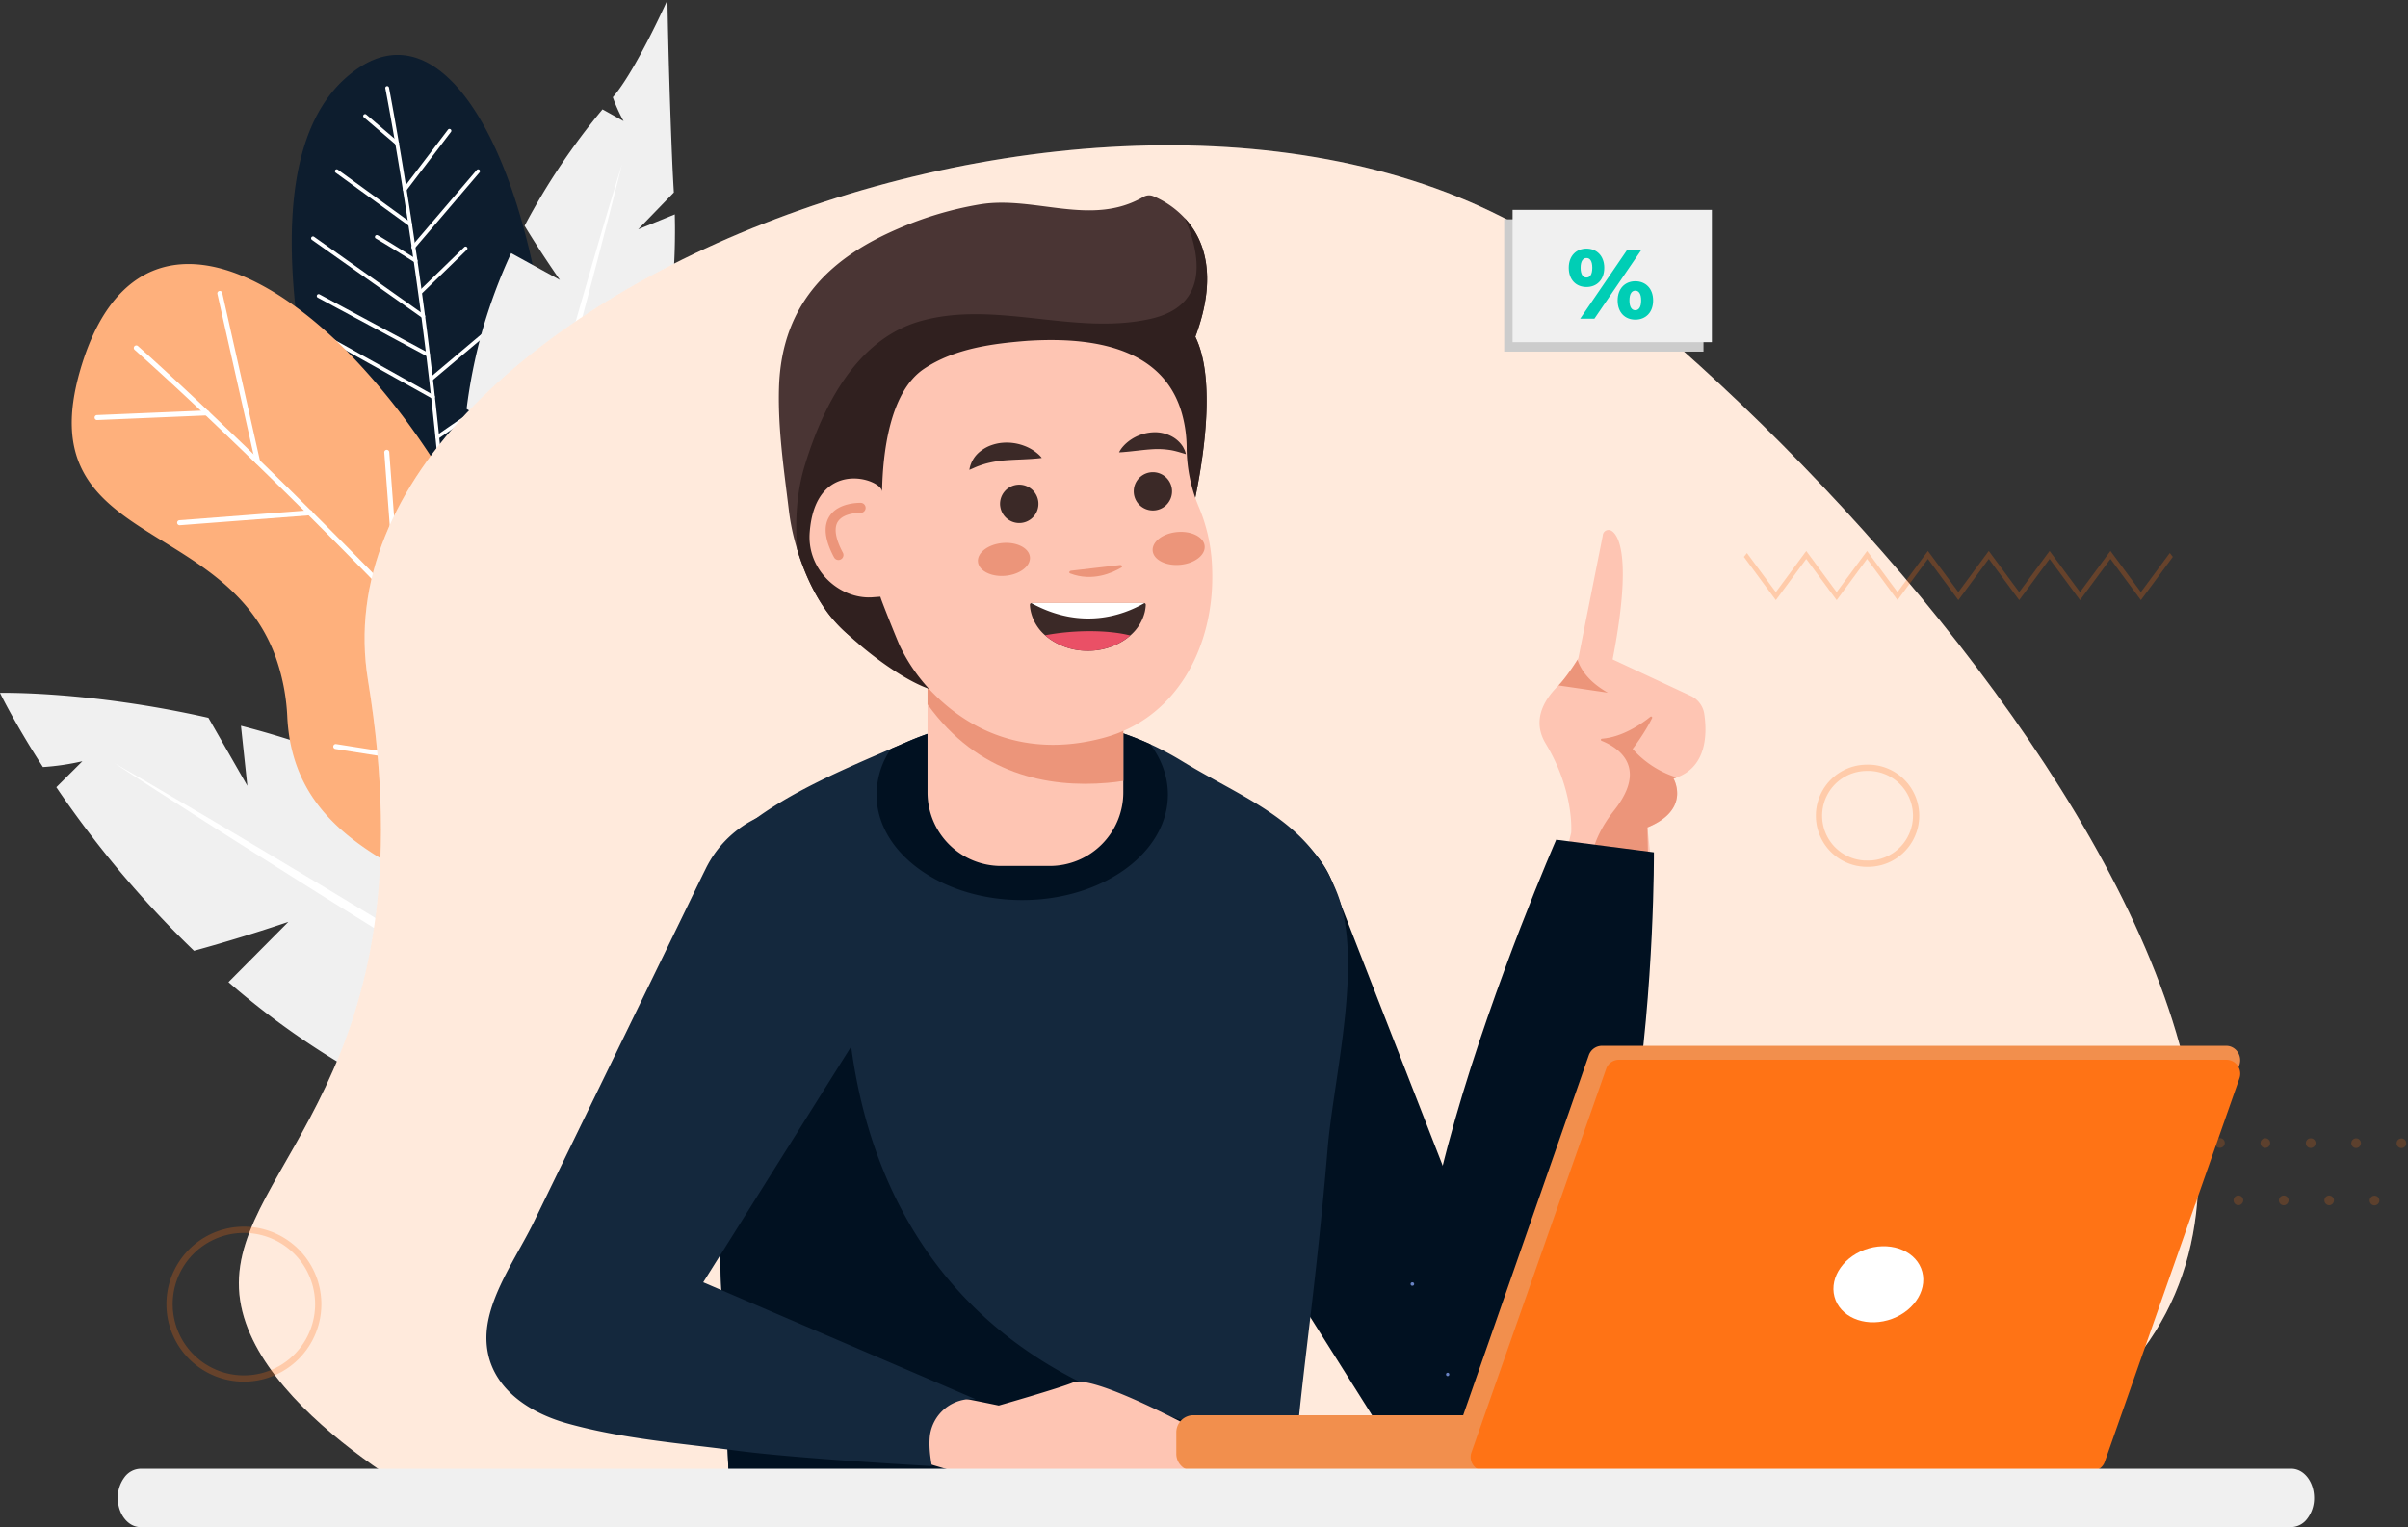
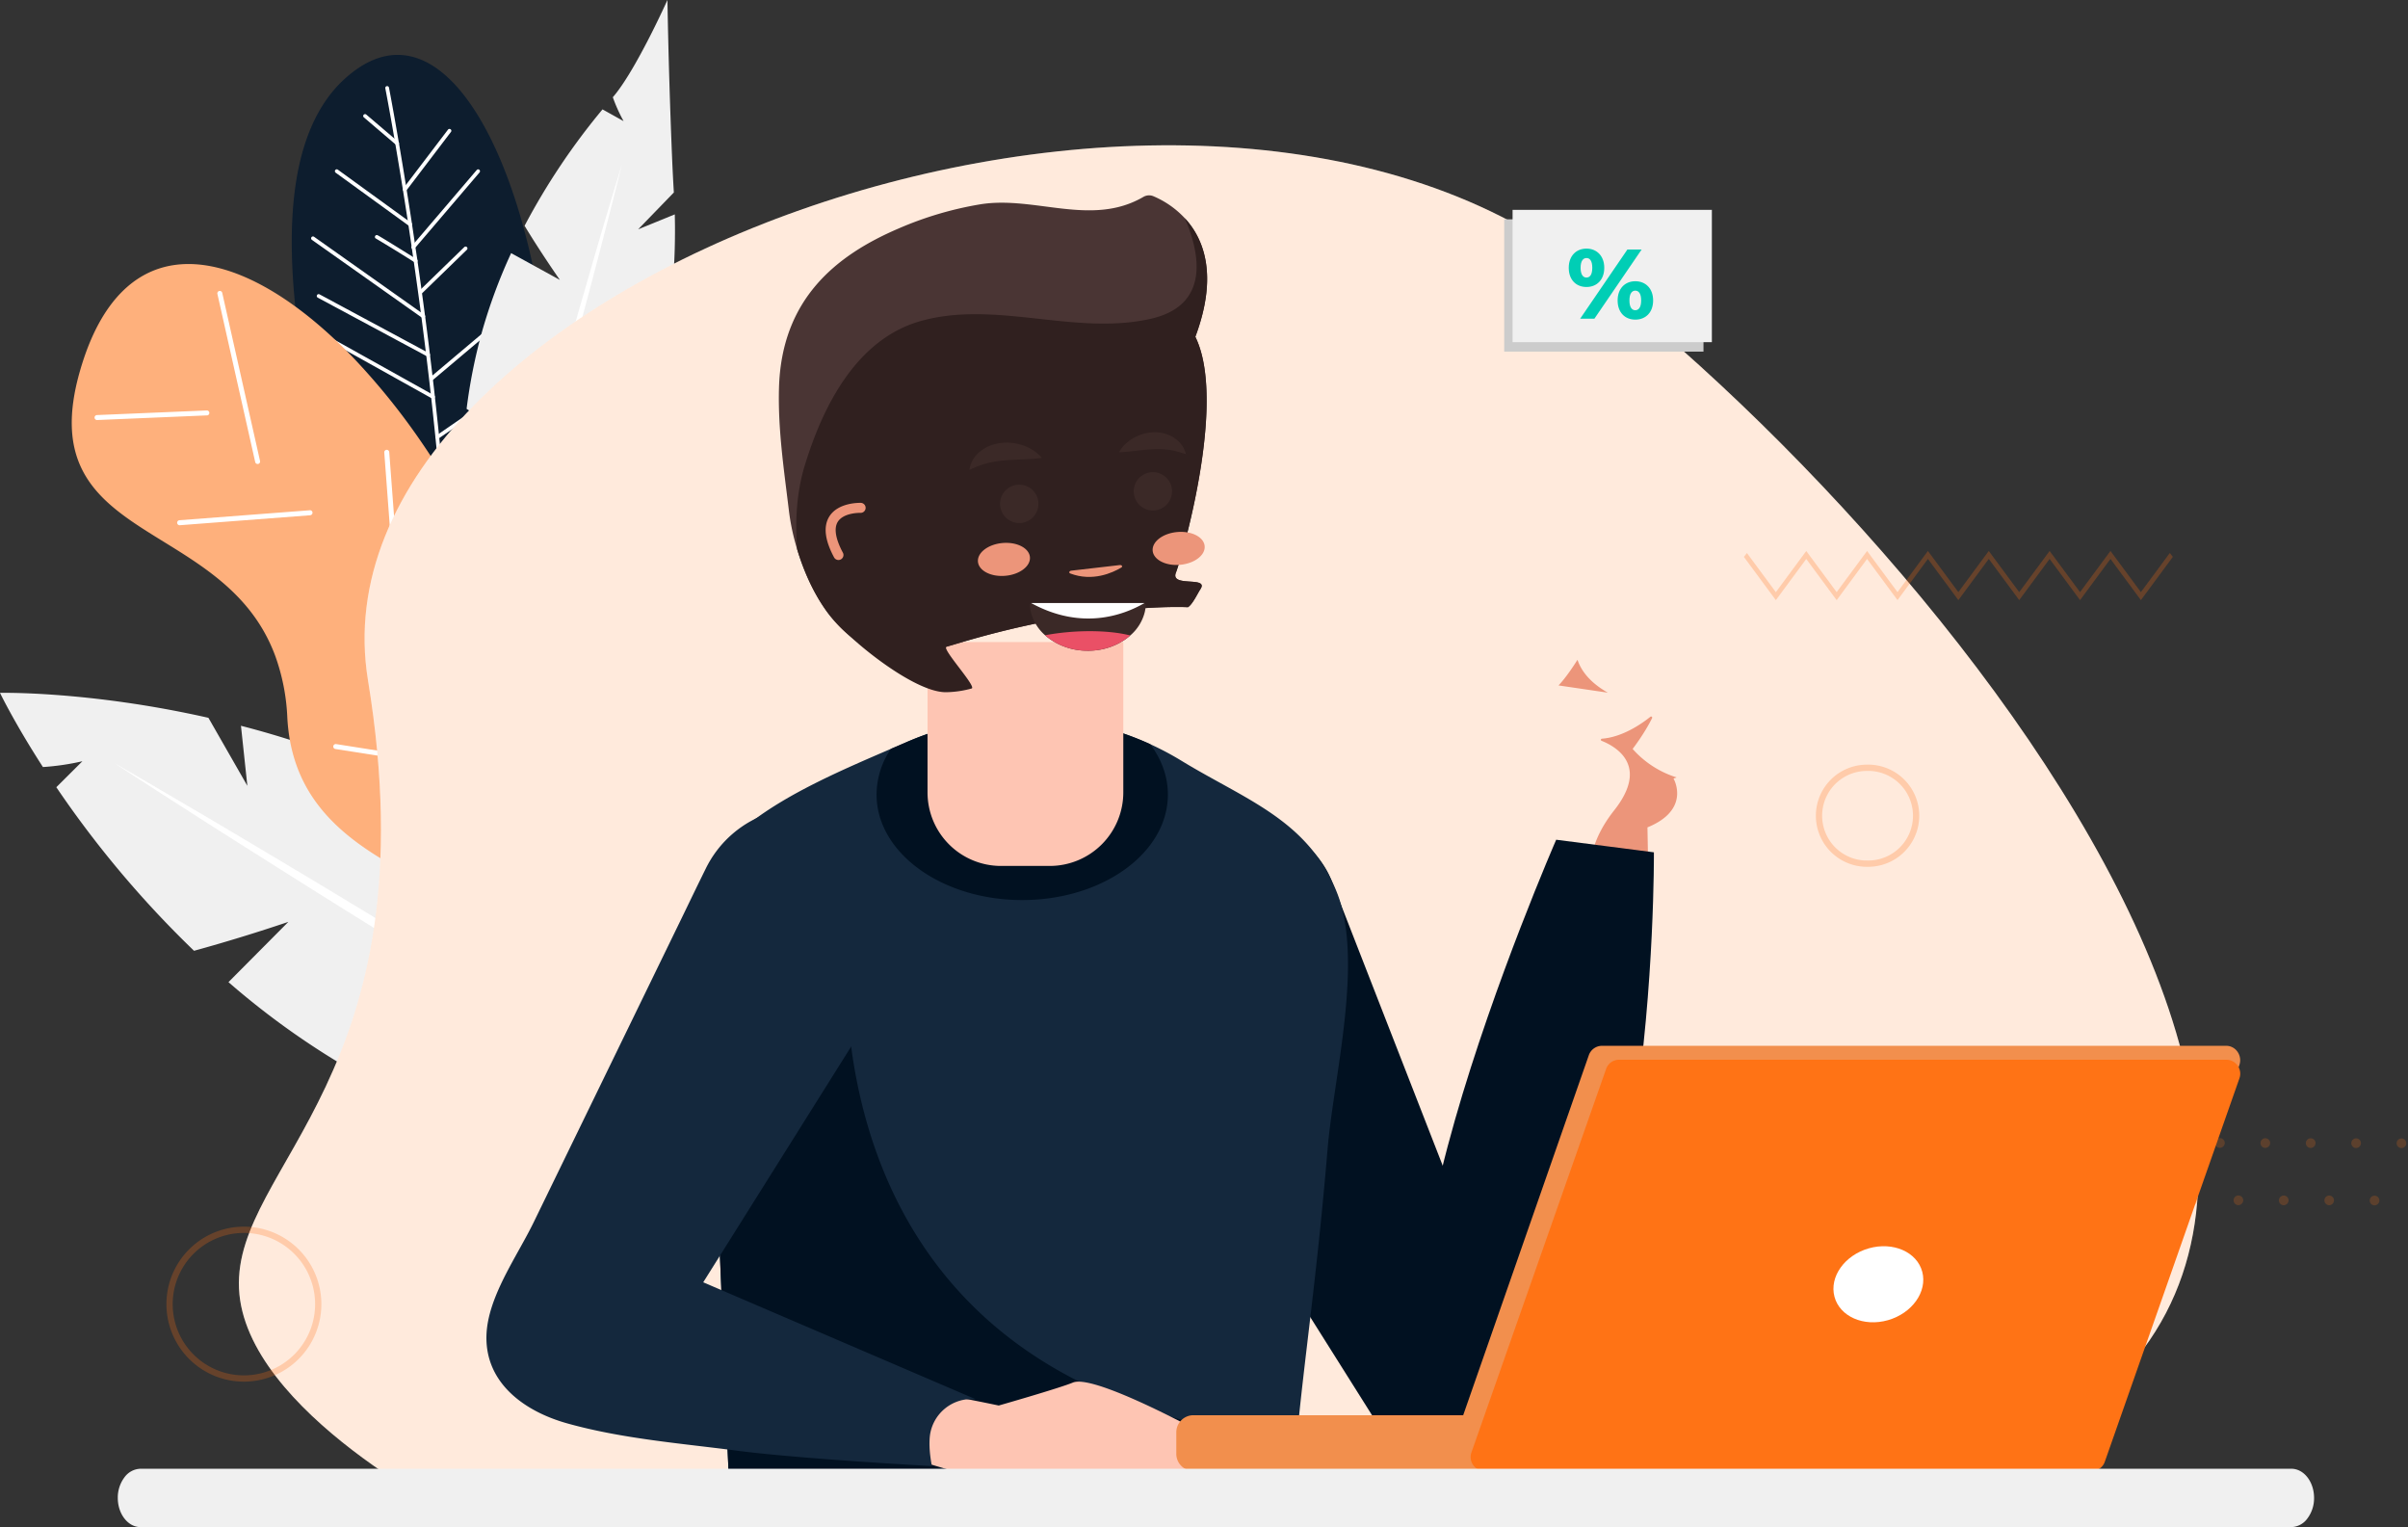
<svg xmlns="http://www.w3.org/2000/svg" width="746" height="473" fill="none">
  <rect width="100%" height="100%" fill="#333333" stroke="none" />
  <path d="M129.12 270.59l-1.3-26.29a284.37 284.37 0 00-53.17-19.5l1.98 18.59-12.06-21.06C27.61 213.97 0 214.6 0 214.6s4.41 9.21 13.3 22.98c4.12-.27 8.21-.87 12.23-1.8l-8.08 8.05a317.95 317.95 0 0042.66 50.66 533.67 533.67 0 0029.23-8.96L70.78 304.2a244.75 244.75 0 0064.93 40.64l17.36-15.16-10.94 17.82c57.1 22.8 109.6 21.62 109.6 21.62s-17.34-36.14-52.52-72.35l-3.22 5.25-1.31-9.81c-13.19-13-28.67-25.79-46.49-36.73a230.6 230.6 0 00-10.33-5.98l-8.74 21.1z" fill="#F0F0F0" />
  <path d="M261.02 374.6l-.63.07-1.13-.65-7.32-4.28-1.04-.61-8.16-4.77-5.43-3.18a6440.59 6440.59 0 01-29.13-17.35c-9.71-5.79-19.35-11.68-29.03-17.51l-28.93-17.67-28.86-17.8c-9.6-6-19.2-11.94-28.76-17.97-9.55-6.03-19.12-12.05-28.65-18.12l-14.27-9.15-7.12-4.59-7.1-4.64 7.35 4.24 7.31 4.29 14.63 8.57c9.73 5.76 19.44 11.54 29.14 17.34 9.71 5.8 19.36 11.68 29.03 17.52L151.86 306l28.86 17.8c9.59 5.99 19.2 11.94 28.76 17.96 9.56 6.03 19.12 12.06 28.66 18.12l6.66 4.28 6.56 4.22 1.04.67 7.13 4.58 1.5.98z" fill="#fff" />
  <path d="M152.65 242.75a169.5 169.5 0 01-8.44 17 142.7 142.7 0 01-5.97 9.6l.05-.4-2.44.34-.37-1.17c1.08-1.5.32-6.35-1.66-13.71-.9-3.33-2.03-7.16-3.36-11.43l-.36-1.14a947.4 947.4 0 00-4.3-13.38c-3.52-10.82-7.63-23.22-11.78-36.53-7.3-23.4-14.71-49.52-19.25-74.4l-.52-2.93-.66-3.95c-2.07-12.84-3.28-25.23-3.2-36.63 0-2.22.07-4.41.19-6.56.89-16.8 5-31.02 13.78-40.63.9-.99 1.87-1.92 2.87-2.8 47.96-42.4 89.33 116.7 45.42 218.72z" fill="#0D1D2E" />
  <path d="M129.3 80.59l.04.23a1555.8 1555.8 0 012.33 16.95l.04.24a1378.84 1378.84 0 012.26 18.27l.16 1.38c.2 1.69.4 3.4.58 5.1l.02.18c.42 3.76.83 7.56 1.23 11.42l.13 1.3c.42 4.21.82 8.47 1.21 12.77l.11 1.26.6 7.05.1 1.29a884.09 884.09 0 011.68 25.28l.07 1.26a720.46 720.46 0 01.94 38.71c-.07 12.23-.53 23.6-1.39 34.1-.32 3.98-.7 7.84-1.14 11.56l-1.18.17c.47-3.95.87-8.05 1.21-12.3.86-10.79 1.31-22.5 1.34-35.15.03-10.02-.2-20.6-.69-31.74l-.06-1.28c-.27-6.05-.63-12.24-1.06-18.6l-.09-1.31-.13-1.89a1123.78 1123.78 0 00-1.36-17.03l-.05-.63a715.65 715.65 0 00-.5-5.49c-.65-6.94-1.36-13.75-2.1-20.4l-.16-1.4c-.44-3.95-.9-7.82-1.36-11.62l-.17-1.39c-.44-3.6-.9-7.12-1.34-10.56l-.2-1.56c-.72-5.42-1.45-10.64-2.16-15.61l-.22-1.5-.38-2.62-.1-.72a1066.07 1066.07 0 00-1.2-8.04 1401.22 1401.22 0 00-4.12-25.32c-1.67-9.7-2.78-15.38-2.81-15.57a.6.6 0 01.07-.44.58.58 0 011.06.22c.04.2 1.25 6.46 3.06 17.07l.04.2c.64 3.77 1.36 8.08 2.13 12.87l.25 1.57c.53 3.29 1.08 6.8 1.64 10.48l.03.23a1016.8 1016.8 0 011.05 7.06l.6 3.95z" fill="#fff" />
  <path d="M123.03 44.98a.56.56 0 01-.36-.14l-9.94-8.48a.56.56 0 01-.21-.4.58.58 0 01.96-.47l9.94 8.47a.58.58 0 01-.39 1.02zM127.09 70.11a.56.56 0 01-.32-.1l-22.79-16.53a.58.58 0 01.25-1.03c.15-.02.3.01.43.1l22.78 16.52a.57.57 0 010 .94c-.1.07-.23.1-.35.1zM131.12 98.55a.55.55 0 01-.32-.1L96.63 74.29a.58.58 0 11.67-.95l34.17 24.17a.58.58 0 010 .94c-.1.07-.22.1-.35.1zM134.15 123.51c-.1 0-.2-.02-.28-.07L103 106.21a.58.58 0 01.13-1.03.57.57 0 01.42.02l30.88 17.23a.57.57 0 01.27.66.58.58 0 01-.57.42h.02zM136.23 145.17a.62.62 0 01-.24-.06l-25.7-12.6a.57.57 0 01-.32-.56.57.57 0 01.4-.5.59.59 0 01.44.03l25.7 12.6a.58.58 0 01-.28 1.09zM138.38 170.26a.59.59 0 01-.23-.06l-20.12-9.58a.58.58 0 01-.27-.77.56.56 0 01.33-.29.58.58 0 01.44.02l20.12 9.57c.13.05.23.15.3.28a.57.57 0 01-.58.83h.01zM128.75 81.37a.6.6 0 01-.28-.1 480.56 480.56 0 00-12.15-7.47.58.58 0 01-.13-.62.57.57 0 01.75-.33c.63.24 10.23 6.25 12.15 7.45a.57.57 0 01.24.66.58.58 0 01-.57.4zM132.62 110.48a.56.56 0 01-.25-.07L98.42 92.18a.58.58 0 01.55-1.02l33.95 18.24a.58.58 0 01.08.96.58.58 0 01-.35.12h-.03zM125.4 59.26a.57.57 0 01-.45-.92l13.84-18.19a.57.57 0 01.6-.2.57.57 0 01.42.7.57.57 0 01-.1.2l-13.84 18.19a.57.57 0 01-.47.22zM128 77.16a.58.58 0 01-.42-.95l20.12-23.56a.57.57 0 01.4-.2.58.58 0 01.47.95l-20.12 23.56a.57.57 0 01-.46.2zM130.38 90.96a.55.55 0 01-.4-.17.57.57 0 01.02-.82l13.84-13.44a.58.58 0 01.98.42c0 .16-.07.3-.18.41L130.8 90.8a.57.57 0 01-.42.16zM133.73 117.82a.58.58 0 01-.35-1.02l26.13-22.03a.58.58 0 01.96.25.6.6 0 01-.06.45.56.56 0 01-.16.18l-26.13 22.03a.6.6 0 01-.39.14zM135.48 135.97a.57.57 0 01-.53-.42.57.57 0 01.22-.64l25.39-17.48a.58.58 0 01.66.95l-25.4 17.48c-.1.07-.22.1-.34.1zM137.5 158.31a.58.58 0 01-.28-1.07l22.91-13.99a.57.57 0 01.8.2.58.58 0 01-.2.79l-22.9 13.99c-.1.06-.22.09-.33.08zM139.76 184.6a.58.58 0 01-.53-.43.58.58 0 01.24-.64l19.75-12.83a.58.58 0 01.8.17.6.6 0 01.08.43.58.58 0 01-.25.37L140.1 184.5a.6.6 0 01-.35.1zM139.86 196.66a.57.57 0 01-.5-.81.58.58 0 01.24-.27l15.06-8.18a.59.59 0 01.64.06.57.57 0 01.2.39.58.58 0 01-.29.57l-15.05 8.17c-.1.05-.2.07-.3.07zM136.7 150.03a.56.56 0 01-.48-.28.58.58 0 01.2-.79l19.63-11.36a.57.57 0 01.63.04.58.58 0 01.21.6.57.57 0 01-.27.36L137 149.97c-.09.05-.2.07-.3.06zM139.22 190a.55.55 0 01-.21-.05l-15.86-6.8a.57.57 0 11.45-1.06l15.87 6.8a.57.57 0 01.14 1 .57.57 0 01-.39.12V190z" fill="#fff" />
  <path d="M311.15 339.61l-38.4 3.89-.53.7c.04-.21.08-.44.1-.66L176 353.29c.25-3.5.78-6.98 1.59-10.4.55-2.4 1-4.72 1.32-6.94 10.19-68.74-86.53-50.1-89.9-113.73a63.97 63.97 0 00-3.77-19.15c-16.1-43.23-75.97-34.13-60.47-88.16 13.02-45.4 47.45-40.04 80.15-8.64a149.03 149.03 0 016.72 6.88 211.13 211.13 0 0119.06 24 276.62 276.62 0 016.06 9.26c9.1 14.61 17.14 23.04 24.96 28.47a57.68 57.68 0 007.8 4.56c6.02 2.91 12.05 4.65 18.5 6.68 3.06.95 6.18 1.97 9.44 3.22 10.44 3.98 22.23 10.21 36.69 23.76a173.94 173.94 0 015.9 5.8 263.12 263.12 0 0118.45 21.29c4.4 5.6 8.62 11.28 12.68 17.05a354.8 354.8 0 018.28 12.35 308.1 308.1 0 016.87 11.27 282.24 282.24 0 019.53 17.9l1.54 3.22a219.82 219.82 0 0113.75 37.63z" fill="#FEB07C" />
-   <path d="M261.51 344.64l-1.86.18c-6.77-8.74-13.52-17.3-20.25-25.64l-1.13-1.4-1.46-1.8a1659.76 1659.76 0 00-23.4-28.35c-7.19-8.54-14.25-16.8-21.19-24.75l-1.5-1.72a1967.77 1967.77 0 00-17.53-19.82l-1.16-1.3a2010.11 2010.11 0 00-49.33-52.95 1980 1980 0 00-27.04-27.43l-1.45-1.44-1.19-1.18a1773.62 1773.62 0 00-29.25-28.34l-1.56-1.49a954.34 954.34 0 00-20.5-18.86.77.77 0 011.03-1.16c.18.16 8.17 7.23 21.78 20.09l.16.14c4.1 3.89 8.71 8.29 13.78 13.19l2.02 1.96c4.07 3.94 8.4 8.18 12.97 12.72l2.97 2.94.1.1c7.98 7.93 16.62 16.67 25.82 26.16l1.68 1.73a2378.65 2378.65 0 0122.84 24.04 1817.56 1817.56 0 0128.95 31.63 1843.4 1843.4 0 0117.4 19.7 1865.76 1865.76 0 0160.4 72.93l1.5 1.92c1.69 2.15 3.36 4.3 5.03 6.45l1.37 1.75z" fill="#fff" />
  <path d="M64.28 128.64a.8.8 0 01-.16.02L30.1 130.1a.77.77 0 01-.8-.74.77.77 0 01.73-.8l34.03-1.43a.77.77 0 01.79.66.78.78 0 01-.57.86zM96.17 159.58a.73.73 0 01-.14.02l-40.32 3.08a.76.76 0 01-.56-.19.78.78 0 01-.23-.83.77.77 0 01.68-.53l40.32-3.08a.77.77 0 01.25 1.52zM175.44 243.17a.75.75 0 01-.31.02l-71.23-11.2a.76.76 0 01-.5-.3.77.77 0 01.74-1.22l71.23 11.2a.77.77 0 01.07 1.5z" fill="#fff" />
  <path d="M144.27 238.27a.76.76 0 01-.71-.17l-27.22-24.32a.77.77 0 111.03-1.16l27.22 24.33a.77.77 0 01.06 1.09c-.1.11-.23.2-.38.23zM216.41 349.2l-2 .2-6.1-6.03-.92-.9a.78.78 0 010-1.1.78.78 0 011.09-.01l2.58 2.54 5.35 5.3zM80 143.7h-.02a.78.78 0 01-.92-.6L67.34 90.99a.77.77 0 011.5-.33l11.72 52.12a.78.78 0 01-.56.92zM123.5 187.33a.77.77 0 01-.89-.4.78.78 0 01-.08-.3l-3.48-46.45a.76.76 0 01.17-.58.8.8 0 01.54-.28.78.78 0 01.57.2.77.77 0 01.26.54l3.49 46.46a.77.77 0 01-.58.8zM218.35 292.73l-.18.03a.77.77 0 01-.78-.76l-1.27-78.02a.76.76 0 01.2-.58.78.78 0 01.56-.25.76.76 0 01.79.8l1.26 78.02a.77.77 0 01-.58.76z" fill="#fff" />
  <path d="M217.68 250.99a.77.77 0 01-.79-.25l-20.84-24.6a.77.77 0 011.17-1l20.85 24.6a.79.79 0 01.18.56.76.76 0 01-.27.53.76.76 0 01-.3.16zM238.96 317.82a.8.8 0 01-.33.01l-45.97-7.62a.78.78 0 01.25-1.53l45.98 7.63a.77.77 0 01.07 1.5zM192.85 262.87a.72.72 0 01-.27.02l-57.28-6.26a.77.77 0 01.17-1.54l57.28 6.27a.78.78 0 01.69.7.77.77 0 01-.58.81z" fill="#fff" />
  <path d="M203.18 117.83l-.12.45c-.17.61-.34 1.23-.53 1.85a172.6 172.6 0 01-14.15 34.06l-5.94 2.62 3.89 1.07a212.6 212.6 0 01-26.6 36.61 183.71 183.71 0 01-8.33 8.56l-1.08 1-.11-.37a138.3 138.3 0 01-2.43-9.75l-.25-1.11c-.08-.39-.16-.84-.26-1.26l-.4-2.06a214.6 214.6 0 01-3.72-35.66c-.14-7.01.1-14.03.73-21.01l.16-1.67 13.2 3.66-.74-.47-.3-.2-6-3.86-5.65-3.65a167.2 167.2 0 014.6-23.26l.18-.66a166.38 166.38 0 019.02-24.32l15.1 8.3s-6.02-8.61-10.93-16.77a207.84 207.84 0 0124.14-36.05l6.53 3.64a49.52 49.52 0 01-3.34-7.4C196.9 22.03 206.77 0 206.77 0a2051.47 2051.47 0 001.46 49.26c.15 3.56.33 7.05.53 10.36L197.7 71.03l11.35-4.63.05 2.92c.01 1.2.02 2.4 0 3.63-.05 10.21-.95 20.4-2.7 30.46l-16.3 5.6 13.66 1.53 1.2.13c-.27 1.2-.55 2.39-.86 3.58-.3 1.2-.6 2.4-.92 3.58z" fill="#F0F0F0" />
  <path d="M192.67 50.94c-3.17 12.86-6.5 25.67-9.9 38.47l-1.28 4.8-1.29 4.8-2.58 9.58-5.25 19.15-5.34 19.12-2.7 9.55-1.36 4.78-1.4 4.77a2136.77 2136.77 0 01-11.27 38.09c3.16-12.86 6.5-25.68 9.9-38.47l1.27-4.8 1.3-4.8 2.58-9.58 5.25-19.15 5.34-19.13 2.7-9.55 1.37-4.77 1.39-4.77c3.65-12.72 7.37-25.43 11.27-38.09z" fill="#fff" />
  <path d="M173.57 181.28a23.03 23.03 0 100-46.06 23.03 23.03 0 000 46.06z" stroke="#FF7315" stroke-opacity=".25" stroke-width="1.94" stroke-miterlimit="10" />
  <path d="M248.72 371.5a.77.77 0 01-.97-.76l1.46-73.12a.78.78 0 01.48-.75.79.79 0 01.61.02.77.77 0 01.45.76l-1.45 73.12a.78.78 0 01-.58.74z" fill="#fff" />
  <path d="M249.3 342.58a.78.78 0 01-.97-.78c0-.16.06-.31.16-.44 2.8-3.6 16.87-21.55 18.12-22.53a.77.77 0 011.25.7.78.78 0 01-.3.51c-.93.78-11.19 13.74-17.85 22.27a.77.77 0 01-.41.27z" fill="#fff" />
  <path d="M142.94 470.47s-67.14-33.09-68.9-71.33C72.27 360.9 134.1 333.34 114 210.7s251.77-223.1 376.1-128c124.34 95.1 324.43 348.54 62.94 387.77h-410.1z" fill="#fff" />
  <path d="M142.94 470.47s-67.14-33.09-68.9-71.33C72.27 360.9 134.1 333.34 114 210.7s251.77-223.1 376.1-128c124.34 95.1 324.43 348.54 62.94 387.77h-410.1z" fill="#FF7315" fill-opacity=".15" />
-   <path d="M478.88 230.36c8.91 14.72 7.88 27.55 7.88 27.55l-1.58 6.35 26.3 2.5-1.11-10.47c13.66-5.58 8.07-15.15 8.07-15.15.33-.1.66-.21.98-.33 9.58-3.45 9.42-14.01 8.56-19.72a7.4 7.4 0 00-3.83-5.39l-24.56-11.46c5.02-25.75 3.37-37.36-.28-39.79a1.77 1.77 0 00-1.8-.1 1.79 1.79 0 00-.97 1.52l-7.57 38.02s-.1.18-.3.48c-.87 1.39-3.46 5.43-5.86 7.94l-.26.27c-4.6 4.63-7.86 10.86-3.67 17.78z" fill="#FEC5B3" />
  <path d="M500.08 250.98c-3.9 4.95-5.9 9.41-6.8 13.3l17.3 2.54-.2-10.55c13.67-5.57 8.07-15.14 8.07-15.14.34-.1.67-.21.98-.33a30.3 30.3 0 01-13.64-8.83s3.69-4.77 6.03-9.56a.34.34 0 00-.52-.41c-2.47 1.99-8.5 6.31-15.03 6.8a.34.34 0 00-.2.08.35.35 0 00-.12.2c0 .08 0 .15.04.22s.1.12.17.15c4.51 1.8 14.85 7.7 3.92 21.53zM482.84 212.3l15.26 2.24c-5.76-3.26-8.33-7-9.39-10.18-.88 1.38-3.47 5.43-5.87 7.93z" fill="#EC957A" />
  <path d="M482.1 260.09l30.28 3.9s1.06 164.03-52.72 167.37c-53.78 3.34 22.45-171.27 22.45-171.27z" fill="#011121" />
  <path d="M569 185.89l-9.42-12.76-9.42 12.76-9.9-13.4.94-1.2 8.96 12.12 9.42-12.75L569 183.4l9.42-12.75 9.43 12.75 9.42-12.75 9.43 12.75 9.42-12.75 9.43 12.75 9.42-12.75 9.43 12.75 9.42-12.75 9.43 12.75 8.96-12.12.94 1.2-9.9 13.4-9.43-12.76-9.42 12.76-9.43-12.76-9.42 12.76-9.43-12.76-9.42 12.76-9.43-12.76-9.42 12.76-9.43-12.76L569 185.9z" fill="#FF7315" fill-opacity=".25" />
  <path d="M578.38 267.5a14.85 14.85 0 100-29.69 14.85 14.85 0 000 29.7zM75.56 426.97a23.03 23.03 0 100-46.06 23.03 23.03 0 000 46.06z" stroke="#FF7315" stroke-opacity=".25" stroke-width="1.94" stroke-miterlimit="10" />
  <g opacity=".2" fill="#FF7315">
    <path d="M743.91 355.6a1.5 1.5 0 01-.96-2.59 1.5 1.5 0 012.4 1.68 1.54 1.54 0 01-1.44.91zM735.56 373.34a1.5 1.5 0 111.58-1.5 1.56 1.56 0 01-.48 1.08 1.53 1.53 0 01-1.1.42zM729.85 355.58a1.5 1.5 0 111.58-1.5 1.56 1.56 0 01-.48 1.08 1.53 1.53 0 01-1.1.42zM721.5 373.3a1.51 1.51 0 01-.2-2.98 1.52 1.52 0 011.52.66c.17.24.25.53.25.83a1.54 1.54 0 01-1.58 1.5zM715.79 355.56a1.5 1.5 0 111.57-1.5 1.54 1.54 0 01-1.57 1.5zM707.43 373.3a1.5 1.5 0 111.58-1.5 1.54 1.54 0 01-1.58 1.5zM701.72 355.55a1.5 1.5 0 111.58-1.5 1.54 1.54 0 01-1.58 1.5zM693.38 373.28a1.5 1.5 0 111.58-1.5 1.54 1.54 0 01-1.58 1.5zM687.66 355.53a1.5 1.5 0 01-.97-2.6 1.51 1.51 0 012.3.26c.16.25.25.54.25.83a1.54 1.54 0 01-1.58 1.5zM679.3 373.26a1.51 1.51 0 01-1.34-.98 1.5 1.5 0 011.15-2 1.5 1.5 0 011.77 1.48 1.54 1.54 0 01-1.58 1.5zM673.6 355.5a1.5 1.5 0 111.57-1.5 1.54 1.54 0 01-1.58 1.5zM665.24 373.24a1.51 1.51 0 01-.2-2.99 1.51 1.51 0 011.78 1.49 1.54 1.54 0 01-1.58 1.5zM659.53 355.49a1.51 1.51 0 01-.2-3 1.51 1.51 0 011.77 1.5 1.52 1.52 0 01-.98 1.4c-.19.07-.4.1-.6.1zM651.17 373.22a1.51 1.51 0 01-1.34-.98 1.5 1.5 0 01.38-1.61 1.5 1.5 0 012.41 1.68 1.53 1.53 0 01-1.45.91zM645.47 355.47a1.5 1.5 0 111.57-1.5 1.54 1.54 0 01-1.57 1.5zM637.11 373.2a1.51 1.51 0 01-.2-2.99 1.51 1.51 0 011.78 1.5 1.54 1.54 0 01-1.58 1.5zM631.4 355.45a1.51 1.51 0 01-.2-2.99 1.51 1.51 0 011.78 1.49 1.54 1.54 0 01-1.58 1.5zM623.05 373.18a1.5 1.5 0 111.58-1.5 1.54 1.54 0 01-1.58 1.5zM617.35 355.43a1.5 1.5 0 01-1.4-1.84 1.51 1.51 0 012.73-.5c.16.25.25.54.25.84a1.55 1.55 0 01-1.58 1.5zM610.6 371.69c0-.84-.7-1.51-1.58-1.51-.87 0-1.57.67-1.57 1.5s.7 1.5 1.57 1.5c.87 0 1.57-.67 1.57-1.5zM603.28 355.41a1.51 1.51 0 01-.2-2.99 1.51 1.51 0 011.77 1.49 1.54 1.54 0 01-1.57 1.5zM594.92 373.14a1.5 1.5 0 01-1.4-1.84 1.5 1.5 0 012.98.34 1.54 1.54 0 01-1.58 1.5zM589.21 355.39a1.5 1.5 0 01-1.4-1.84 1.5 1.5 0 012.98.34 1.54 1.54 0 01-1.58 1.5zM580.86 373.13a1.51 1.51 0 01-1.4-1.85 1.5 1.5 0 012.97.34 1.54 1.54 0 01-1.57 1.5zM575.15 355.37a1.51 1.51 0 01-.97-2.6 1.5 1.5 0 012.3.27c.16.25.24.53.24.83a1.54 1.54 0 01-1.57 1.5zM566.8 373.1a1.5 1.5 0 01-.98-2.59 1.51 1.51 0 012.55 1.1 1.54 1.54 0 01-1.58 1.5z" />
  </g>
  <path d="M358.9 249.99c17.85-6.8 46.9 5.11 53.7 22.96l68.56 175.8a16.85 16.85 0 01-7.01 20.4c-7.96 4.82-32.4-3.97-37.2-11.93L338.5 300.9c-1.02-1.7 9.13-8.53 8.4-10.45-6.8-17.85-5.86-33.67 12-40.47z" fill="#011121" />
  <path d="M215.83 303.1c8.2 60.36 7.27 108.97 10.77 169.76h171.44c0-16.3 2.42-13.26 3.69-26.97 2.33-25.18 6.22-50.13 9.57-90.13 1.85-22.06 11.25-58.12 2.91-79.25-8.9-22.56-28.33-28.75-48.18-40.87a92.5 92.5 0 00-85.15-5.8l-4.88 2.11c-14.73 6.34-31.38 13.46-43.58 22.89a42.7 42.7 0 00-15.65 23.83c-1.95 7.65-2.09 15.95-.94 24.43z" fill="#14283D" />
  <path d="M271.56 246.1c0 18.04 20.2 32.68 45.13 32.68 24.91 0 45.12-14.63 45.12-32.67 0-5.66-1.99-10.97-5.47-15.61a92.98 92.98 0 00-75.45-.65c-1.6.7-3.23 1.4-4.89 2.1a25.36 25.36 0 00-4.44 14.16zM215.83 303.1c8.2 60.36 7.27 108.97 10.77 169.76l110.63-6.47 64.5-20.5c-160.3-15-138.57-162.26-138.57-162.26l-46.39-4.95c-1.95 7.64-2.09 15.94-.94 24.42z" fill="#011121" />
-   <path d="M448.51 426.23c-.67.03-.71-1.01-.04-1.04.66-.03.7 1 .04 1.04zM437.53 398.23c-.67.03-.72-1.02-.04-1.05a.53.53 0 11.04 1.05z" fill="#6983C4" />
  <path d="M283.04 430.98c.6-1.09 26.37 4.36 26.37 4.36s18.95-5.42 22.96-7.11c5.53-2.33 30.4 10.3 42.71 17.08 18.1 9.95-4.02 13.2-13.68 13.69-8.53.42-17.09.4-25.63.27a747.21 747.21 0 01-32.03-1.12l-29.43-8.74 8.73-18.43z" fill="#FEC5B3" />
  <path d="M150.7 413.8c.07-3.08.73-6.19 1.75-9.3 2.97-9 9.03-17.99 12.9-25.95l15.4-31.64 30.3-62.27c2.5-5.15 4.98-10.32 7.52-15.45a33.84 33.84 0 1158.26 34.03l-58.97 93.95 84.43 36.23a13 13 0 00-14.23 11.5c-.27 2.74 0 5.8.64 9.2 0 0-41.17-2.26-60.07-4.74-17.65-2.31-35.85-3.7-53.04-8.53-12.94-3.64-25.23-12.3-24.89-27.04z" fill="#14283D" />
  <path d="M369.72 455.6h219.15a5.3 5.3 0 005.31-5.3v-6.65a5.3 5.3 0 00-5.3-5.31H369.72a5.3 5.3 0 00-5.3 5.3v6.66a5.3 5.3 0 005.3 5.3z" fill="#F28F4D" />
  <path d="M453.43 455.61h193.41a4.34 4.34 0 004.07-2.96l42.84-122.73c1.02-2.92-1.07-6-4.07-6H496.26a4.34 4.34 0 00-4.06 2.96l-42.84 122.74c-1 2.92 1.07 5.99 4.07 5.99z" fill="#F28F4D" />
  <path d="M459.84 455.61H648.1a4.22 4.22 0 003.97-2.86l41.69-118.71a4.31 4.31 0 00-3.96-5.8H501.53a4.22 4.22 0 00-3.96 2.86l-41.7 118.72a4.31 4.31 0 003.97 5.79z" fill="#FF7315" />
  <path d="M568.32 401.64c1.63 6.14 9.04 9.4 16.55 7.27 7.51-2.13 12.27-8.84 10.65-14.99-1.63-6.15-9.04-9.4-16.56-7.27-7.5 2.13-12.28 8.84-10.64 14.99z" fill="#fff" />
  <path d="M716.9 463.96c.03 2.3-.7 4.54-2.08 6.38a6.37 6.37 0 01-5 2.66H43.54c-3.88 0-7.05-4.05-7.05-9.05-.03-2.3.7-4.54 2.07-6.38a6.36 6.36 0 015-2.65h666.29c3.9 0 7.05 4.04 7.05 9.04z" fill="#F0F0F0" />
  <path d="M287.35 198.88v46.56a22.77 22.77 0 0022.78 22.77h15.1A22.79 22.79 0 00348 245.44v-46.56h-60.65z" fill="#FEC5B3" />
-   <path d="M287.35 198.88v19.27c15.58 21.74 37.31 25.9 55.74 24.32 1.65-.14 3.29-.34 4.91-.6v-38.66l-9.25-4.33h-51.4z" fill="#EC957A" />
  <path d="M246.13 167.2c.26.99.54 1.98.83 2.96 1.98 6.54 4.8 12.9 8.47 18.23.34.5.68.98 1.04 1.45 5.84 7.84 13.7 13.17 23.7 13.06 2.69-.04 5.36-.43 7.95-1.15a350.25 350.25 0 008.17-2.34l2.59-.77 2.62-.75a287.58 287.58 0 0131.65-7.04c21.74-3.52 34.77-2.78 34.86-2.78 1.43-.86 2.95-4.19 3.86-5.57 2.78-4.2-9.46-.42-7.58-5.15.14-.34.4-1.08.73-2.14.61-1.98 1.51-5.08 2.5-8.94.97-3.8 2.03-8.34 3-13.26 3.2-16.11 5.37-36.28.14-47.94l-.35-.76c7.14-19.12 2.6-30.38-3.27-36.74a28.5 28.5 0 00-9.68-6.78 3.48 3.48 0 00-3.11.18c-16.04 9.37-33.55-.35-50.4 2.29a108 108 0 00-25.53 7.54c-19.35 8.3-36.24 21.85-36.99 49.43-.34 12.66 1.48 24.76 3.03 37.56a67.82 67.82 0 001.77 9.4z" fill="#4A3534" />
  <path d="M246.97 170.16c1.98 6.54 4.79 12.9 8.47 18.23.34.5.68.98 1.03 1.45 5.85 7.84 26.58 24.67 36.59 24.56 2.69-.04 5.36-.43 7.95-1.15 1.71-.47-9.47-12.45-7.77-12.93l3.07-.91 2.58-.77 2.62-.75a288 288 0 0131.66-7.04c21.73-3.52 34.77-2.78 34.86-2.78 1.42-.86 2.95-4.19 3.86-5.57 2.77-4.2-9.46-.42-7.58-5.15.14-.34.4-1.08.72-2.14.62-1.98 1.52-5.08 2.5-8.94.97-3.8 2.04-8.34 3.01-13.26 3.19-16.11 5.37-36.28.13-47.94-.1-.25-.22-.5-.34-.76 7.13-19.12 2.6-30.38-3.28-36.74 4.65 10.71 8.03 26.97-10.54 31.17-23.5 5.31-47.82-5.77-71.07.64-19.79 5.45-30.33 25.85-36.1 44.72-2.57 8.4-3.06 17.26-2.37 26.06z" fill="#30201F" />
-   <path d="M270 185.02l2.76-.2c-.23-.03 5.34 13.83 6.02 15.24 2.5 5.22 5.83 10 9.85 14.17 14.75 15.23 33.68 19.73 53.69 14.19 20.98-5.83 32.14-25.49 33.17-46.42.1-2.25.1-4.5 0-6.75a52.79 52.79 0 00-3.72-17.32l-.28-.67a48.42 48.42 0 01-3.86-18.21 40.11 40.11 0 00-1.4-10.72c-5.2-18.99-24.36-24.18-47.33-22.8h-.13c-11.13.85-23.03 2.36-32.55 8.74-10.59 7.12-12.76 26.08-12.95 38.04.06-3.98-20.74-10.88-22.43 12.72-.82 11.52 9.16 20.49 19.17 19.99z" fill="#FEC5B3" />
  <path d="M302.97 173.98c.25 2.8 4.06 4.76 8.5 4.36 4.45-.39 7.85-2.99 7.6-5.79s-4.05-4.75-8.5-4.36c-4.44.4-7.85 2.99-7.6 5.8zM357.1 170.58c.25 2.8 4.06 4.76 8.5 4.36 4.45-.4 7.86-2.99 7.6-5.8-.24-2.8-4.05-4.75-8.5-4.35-4.44.4-7.84 2.98-7.6 5.79zM260.15 173.4a1.55 1.55 0 001.09-1.05c.06-.2.08-.4.06-.6-.02-.2-.08-.4-.18-.58-2.27-4.24-2.82-7.54-1.58-9.54 1.82-2.92 6.97-2.78 7.02-2.78a1.55 1.55 0 00.12-3.1c-.28 0-6.99-.2-9.76 4.23-1.9 3.05-1.4 7.3 1.47 12.65a1.55 1.55 0 001.76.77z" fill="#EC957A" />
  <path d="M351.28 152.92a5.93 5.93 0 1011.77-1.48 5.93 5.93 0 00-11.77 1.48zM309.87 156.8a5.94 5.94 0 1011.79-1.48 5.94 5.94 0 00-11.8 1.49z" fill="#3B2927" />
  <path d="M347.37 175.8c-2.77 1.65-8.97 4.44-15.81 1.82-.53-.2-.32-.78.3-.86l15.05-1.74c.65-.08 1 .48.46.78z" fill="#EC957A" />
  <path d="M322.74 141.83a7.96 7.96 0 00-1.2-1.25 13.57 13.57 0 00-4.32-2.53c-2.15-.8-4.44-1.1-6.72-.9-1.18.1-2.34.37-3.46.77-1.13.4-2.2.99-3.15 1.72a9.01 9.01 0 00-3.58 5.89c1.1-.45 2.01-.91 2.95-1.24.87-.32 1.75-.6 2.65-.83 1.67-.41 3.37-.7 5.1-.85 1.74-.15 3.55-.23 5.48-.31.96-.04 1.96-.1 2.99-.16l1.58-.12c.55-.05 1.1-.1 1.68-.19zM346.7 140.1c.55-.02 1.06-.05 1.56-.1l1.46-.13 2.73-.3c1.75-.2 3.39-.37 4.96-.45a24.9 24.9 0 014.63.2c1.6.19 3.25.7 5.34 1.34a7.64 7.64 0 00-.21-.79l-.14-.38c-.04-.13-.11-.25-.17-.37-.11-.24-.24-.47-.37-.72-.13-.24-.3-.44-.46-.67a6.74 6.74 0 00-.25-.32l-.28-.31a9.36 9.36 0 00-1.92-1.6 11.08 11.08 0 00-6.42-1.6 13.53 13.53 0 00-8.56 3.67c-.37.36-.73.75-1.05 1.16-.33.43-.62.88-.86 1.36zM319.06 187.37c.04.79.16 1.56.35 2.33a13.9 13.9 0 004.36 7.06c.5.44 1.02.85 1.56 1.23a20.24 20.24 0 0011.68 3.56c4 .04 7.94-1.1 11.3-3.3.65-.43 1.27-.9 1.85-1.43 2.22-1.9 3.8-4.44 4.5-7.28.16-.71.26-1.44.3-2.17a.57.57 0 00-.58-.6h-34.73c-.06 0-.11.01-.16.03a.57.57 0 00-.43.57z" fill="#3B2927" />
  <path d="M323.76 196.75c.5.45 1.01.86 1.56 1.24a20.24 20.24 0 0011.68 3.56c4 .04 7.94-1.1 11.3-3.3.65-.43 1.27-.9 1.85-1.43-6.66-1.7-17.08-1.81-26.39-.06z" fill="#EA5066" />
  <path d="M319.48 186.8c15.57 8.51 28.48 3.8 35.06 0a.5.5 0 00-.16-.02h-34.74c-.05 0-.1 0-.16.02z" fill="#fff" />
  <path d="M527.74 67.93H466v40.98h61.74V67.93z" fill="#CCC" />
  <path d="M530.34 65H468.6v40.98h61.74V65z" fill="#F0F0F0" />
  <g clip-path="url(#clip0)">
    <path d="M486 82.94c0-3.7 2.33-5.94 5.49-5.94 3.15 0 5.51 2.24 5.51 5.94 0 3.74-2.33 5.95-5.51 5.95-3.2 0-5.49-2.21-5.49-5.95zm18.17-5.66h4.41l-14.64 21.44h-4.41l14.64-21.44zm-10.88 5.66c0-2.17-.76-3.02-1.81-3.02-.98 0-1.81.86-1.81 3.02 0 2.17.82 3.03 1.8 3.03 1.06 0 1.82-.85 1.82-3.03zm7.85 10.12c0-3.71 2.3-5.95 5.48-5.95 3.19 0 5.52 2.24 5.52 5.95 0 3.73-2.33 5.94-5.52 5.94-3.19 0-5.48-2.2-5.48-5.94zm7.29 0c0-2.18-.8-3.04-1.81-3.04-1.02 0-1.82.86-1.82 3.04 0 2.17.8 3.03 1.81 3.03 1.02 0 1.82-.86 1.82-3.03z" fill="#00CEB5" />
  </g>
  <defs>
    <clipPath id="clip0">
      <path fill="#fff" transform="translate(486 77)" d="M0 0h26.14v22H0z" />
    </clipPath>
  </defs>
</svg>